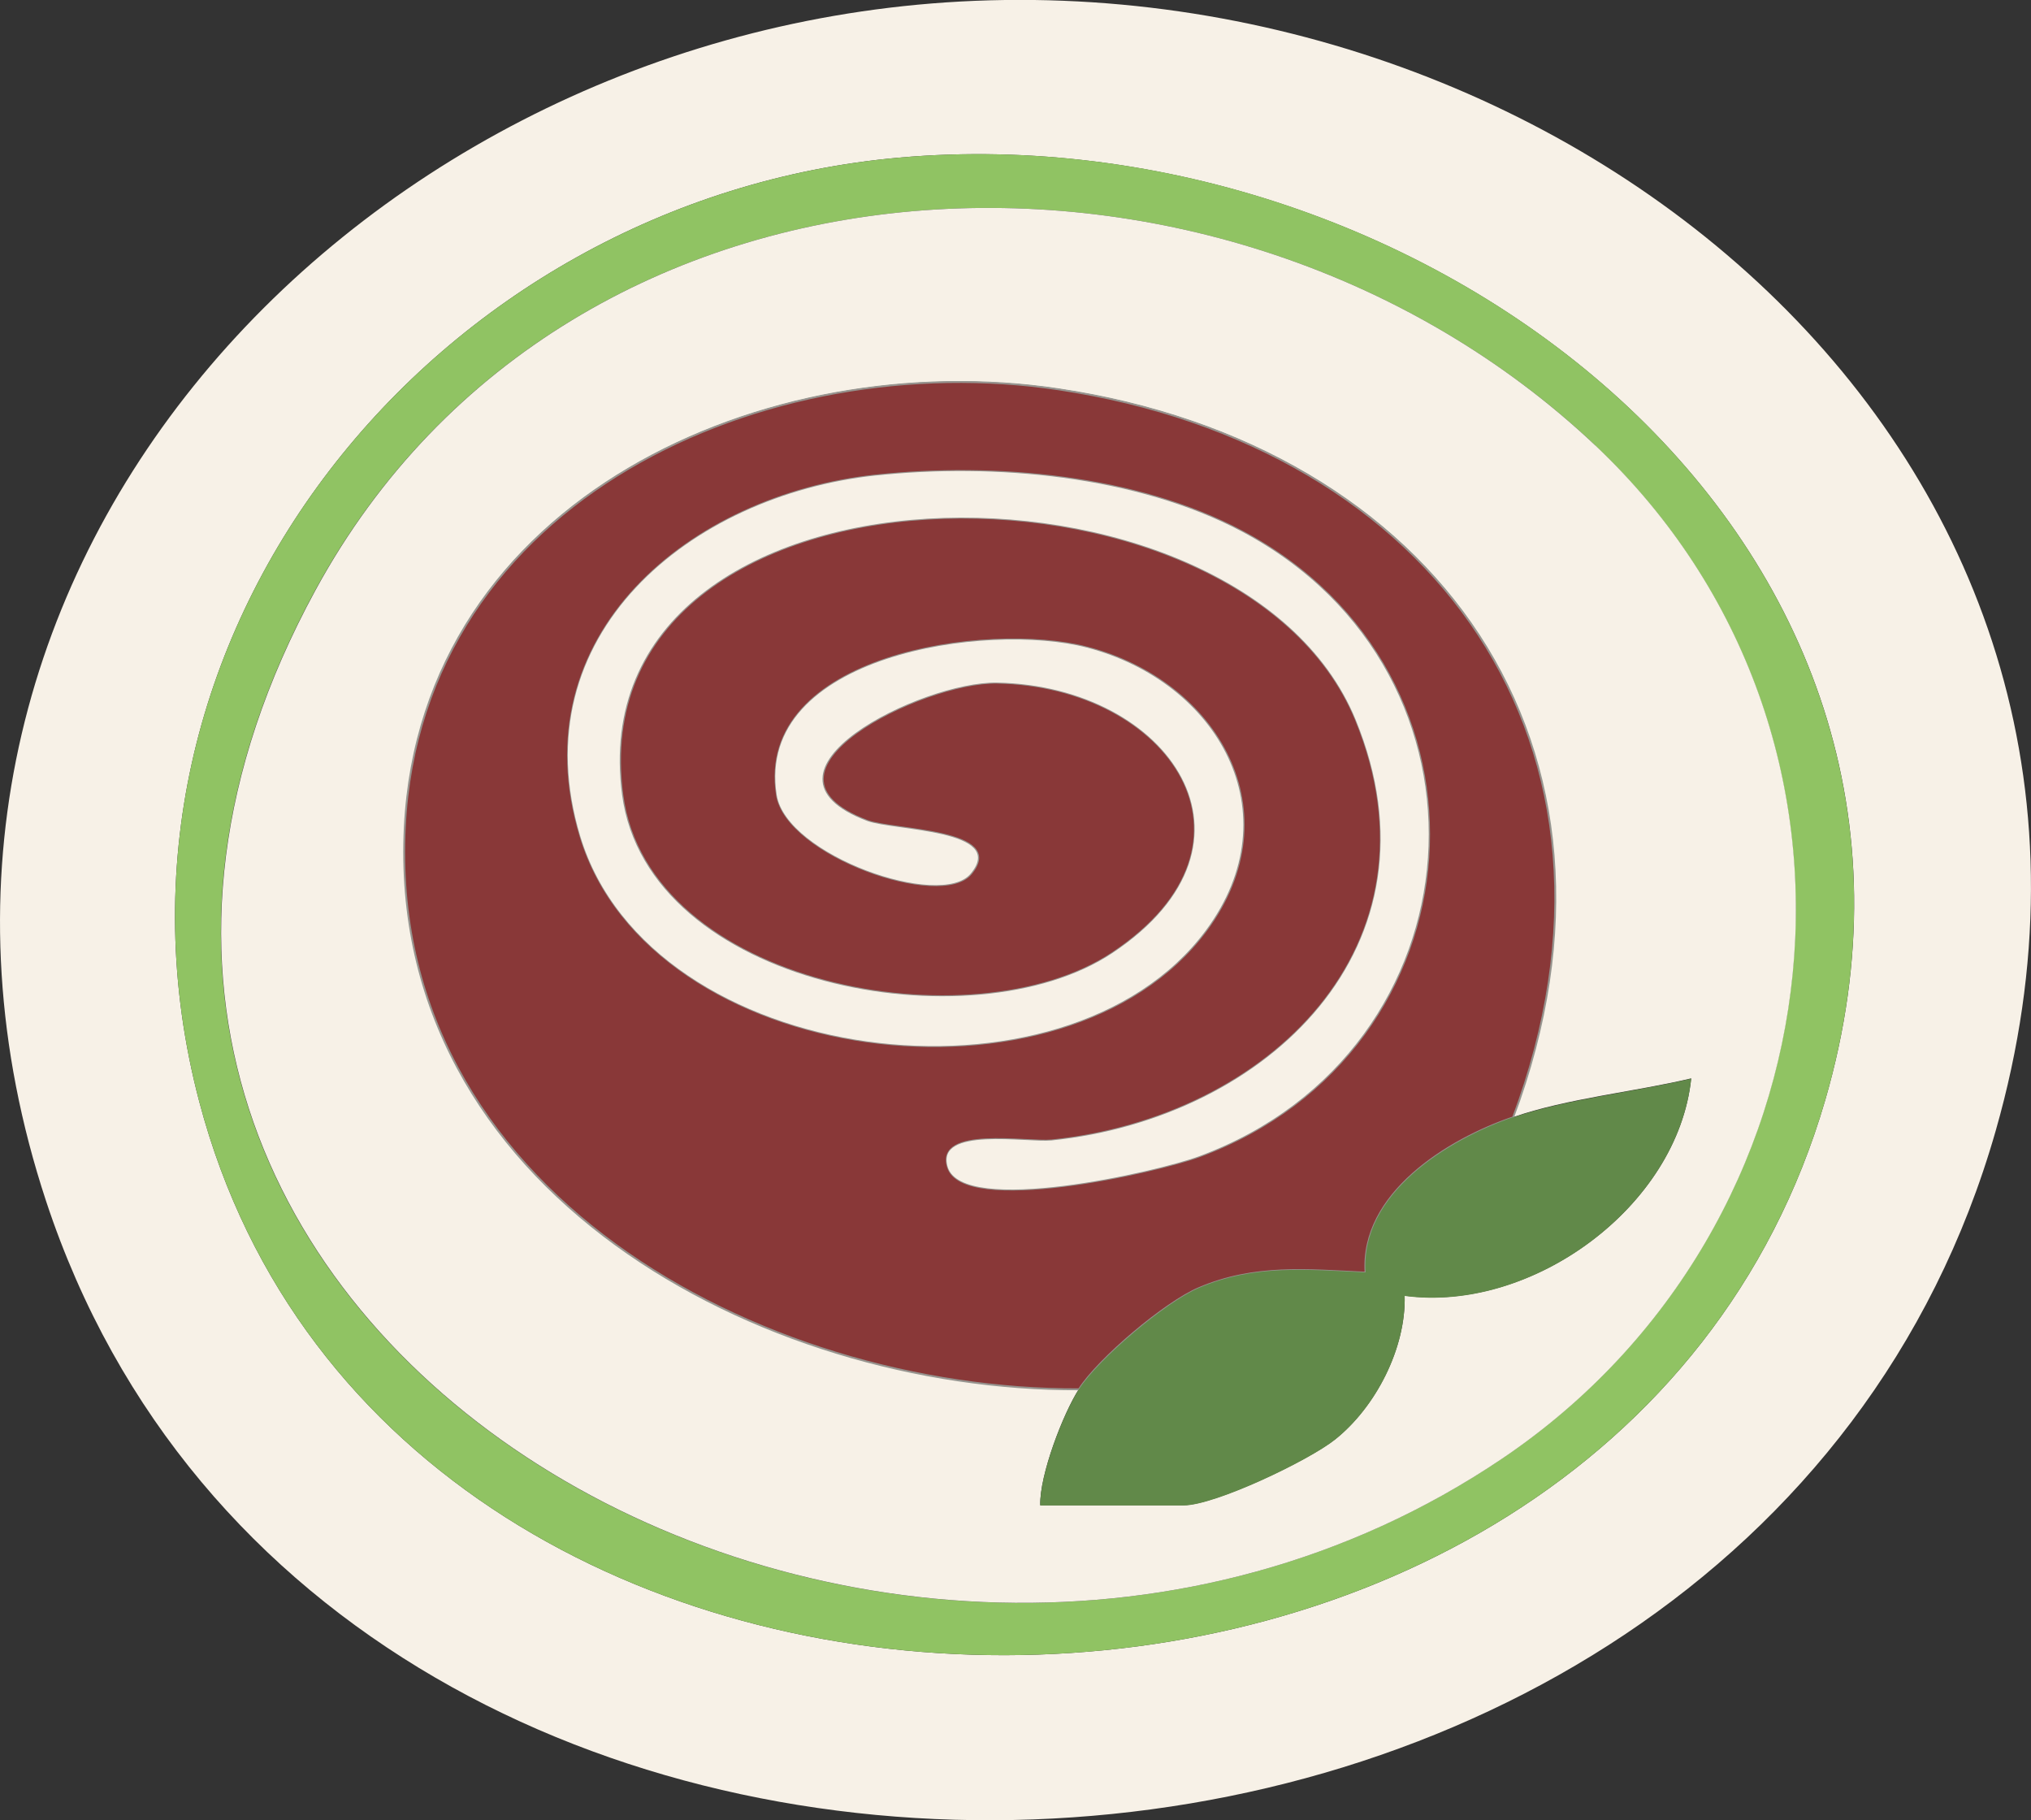
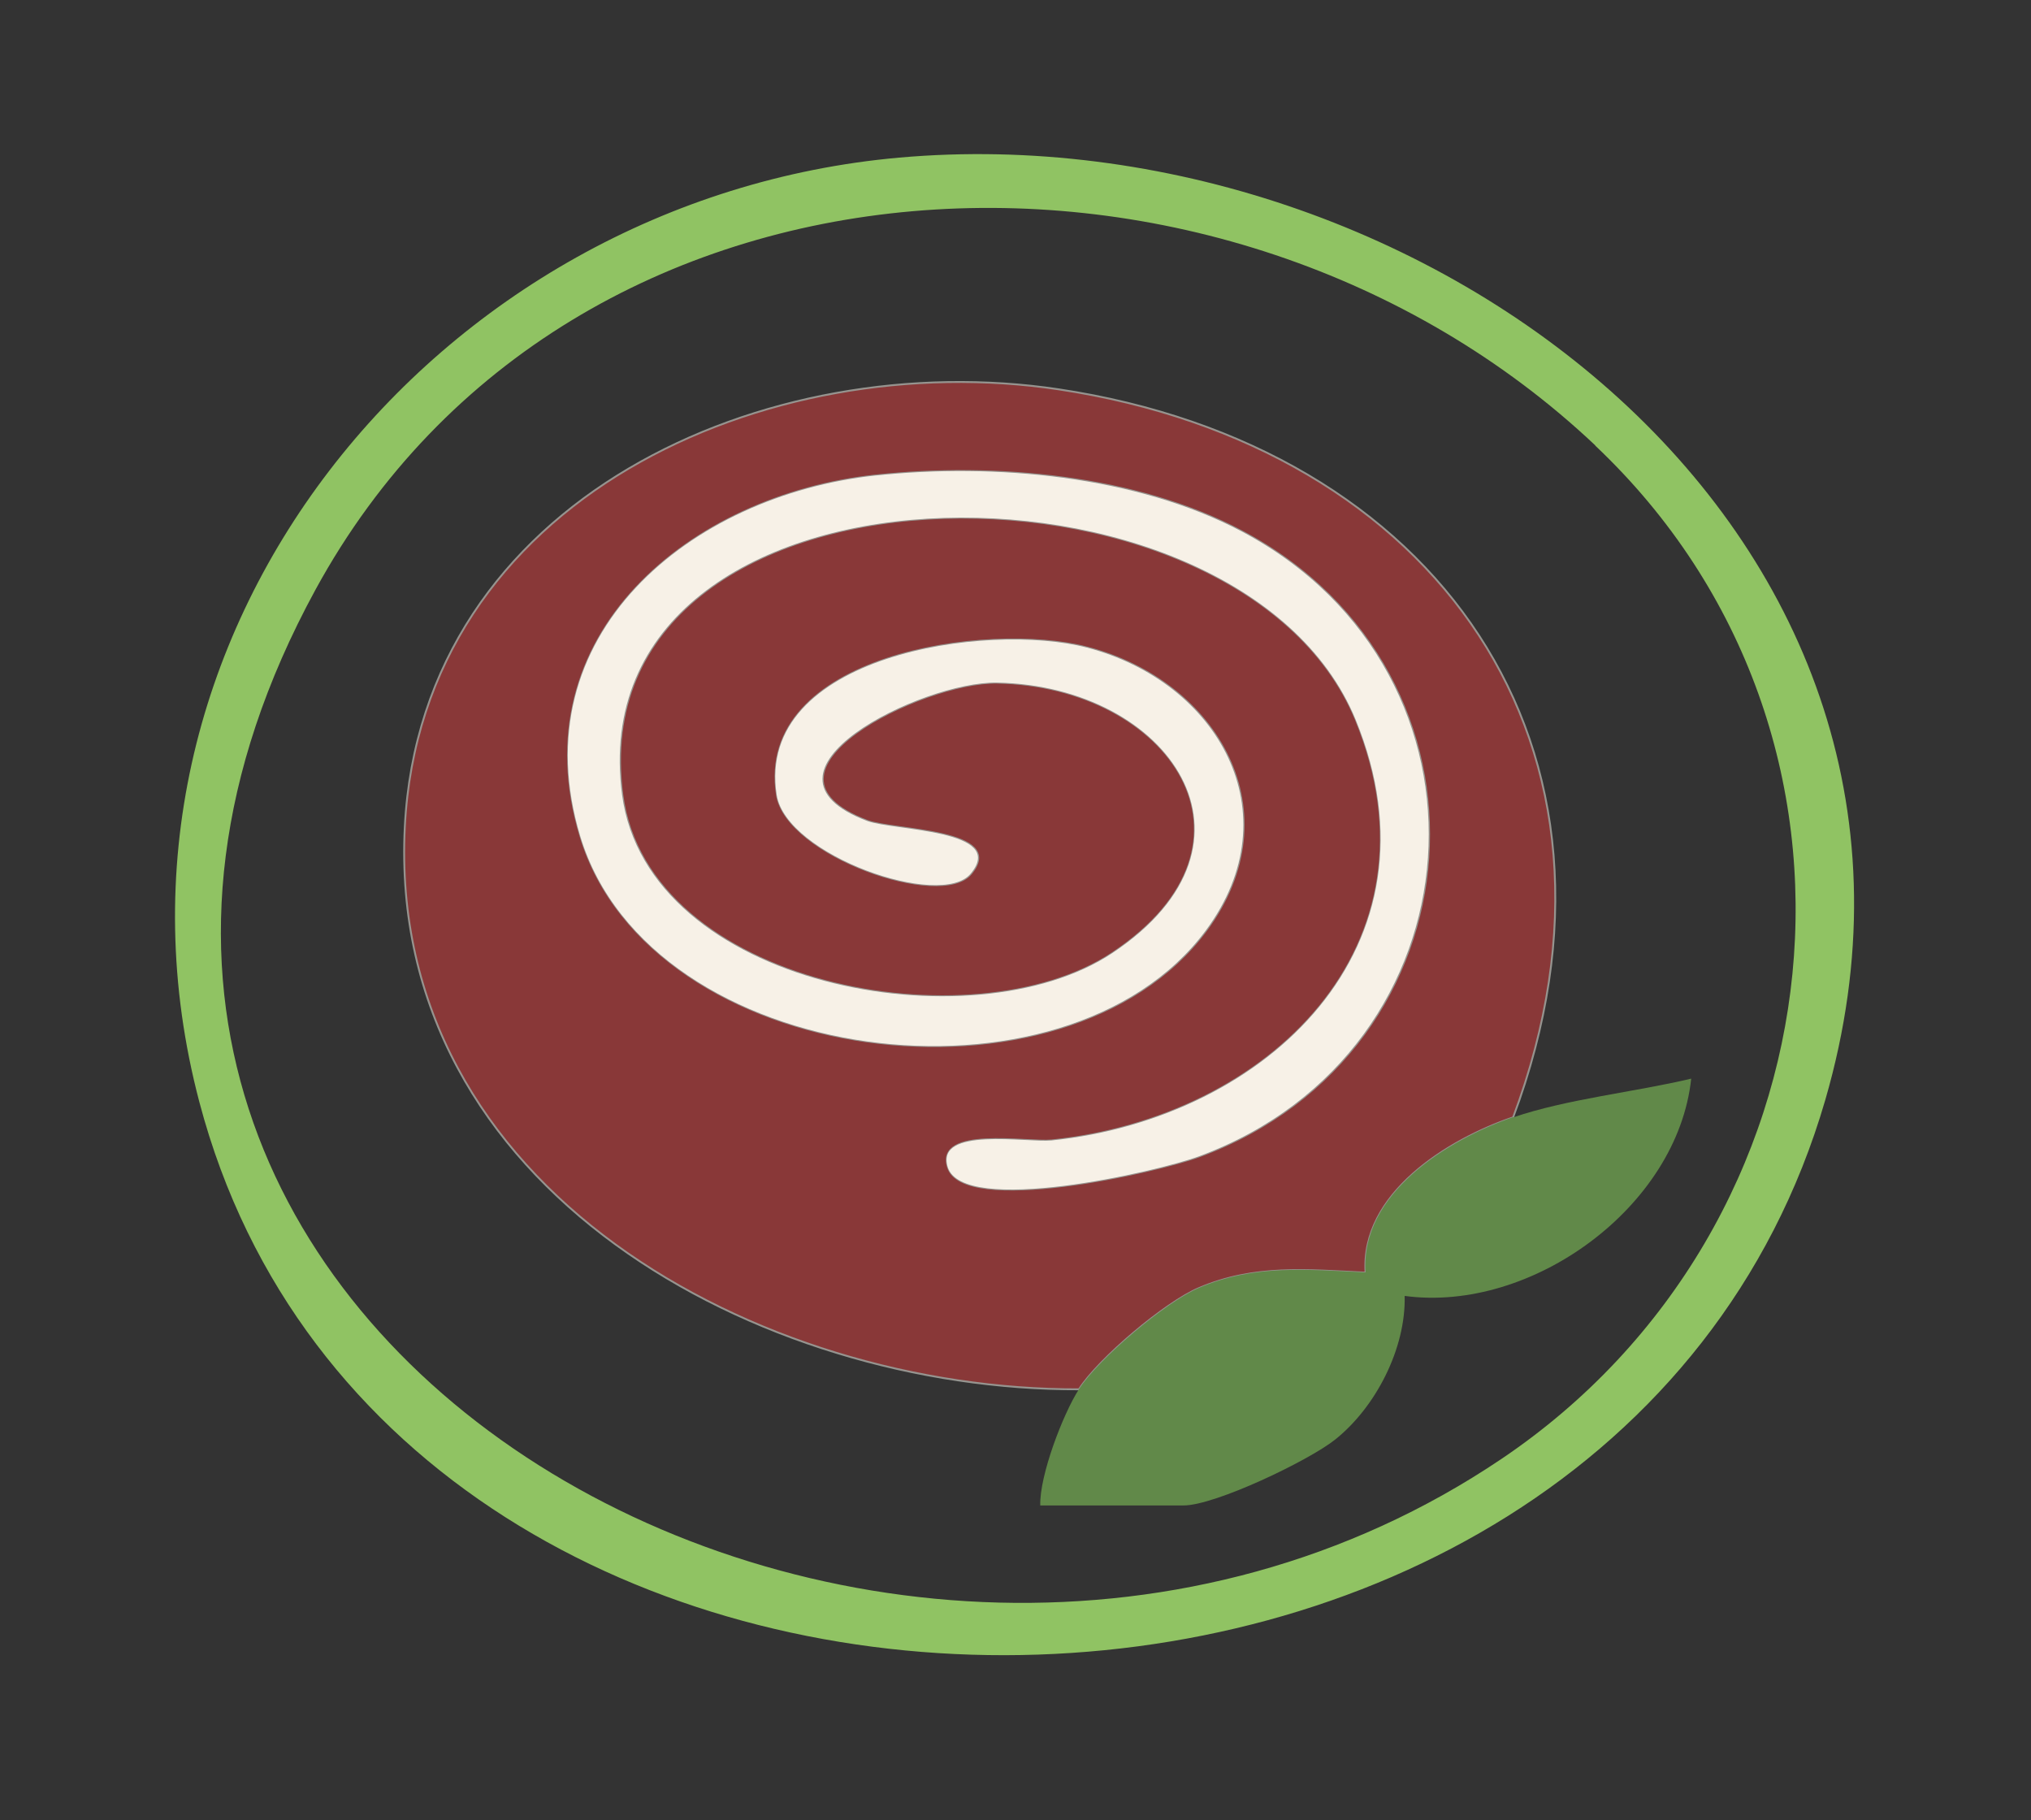
<svg xmlns="http://www.w3.org/2000/svg" id="Laag_2" data-name="Laag 2" viewBox="0 0 75.91 68.03">
  <rect x="0" y="0" width="75.91" height="68.03" fill="#333333" stroke="none" />
  <defs>
    <style>
      .cls-1 {
        fill: #893838;
        stroke: #96948f;
        stroke-miterlimit: 10;
        stroke-width: .07px;
      }

      .cls-2 {
        fill: #90c363;
      }

      .cls-3 {
        fill: #618949;
      }

      .cls-4 {
        fill: #f7f1e7;
      }
    </style>
  </defs>
  <g id="Laag_1-2" data-name="Laag 1">
    <g>
-       <path class="cls-4" d="M35.35.09c23.48-1.59,46.35,17.31,39.24,42.17-9.4,32.89-62.23,34.86-72.87,2.62C-5.87,21.86,12.81,1.62,35.35.09ZM33.61,5.89C16.28,7.43,2.86,23.78,7.45,41.18c7.29,27.61,52.73,27.55,60.77-.07,6.14-21.09-15.03-36.95-34.61-35.22Z" />
      <path class="cls-2" d="M33.61,5.89c19.58-1.74,40.74,14.12,34.61,35.22-8.04,27.62-53.48,27.68-60.77.07C2.86,23.78,16.28,7.43,33.61,5.89ZM59.63,16.65C45.83,3.62,21.34,4.53,11.79,22.04c-15.01,27.54,21.22,48.06,44.33,32.48,12.88-8.68,14.95-27.05,3.5-37.87Z" />
-       <path class="cls-4" d="M59.63,16.65c11.45,10.82,9.38,29.19-3.5,37.87-23.12,15.58-59.34-4.95-44.33-32.48C21.34,4.53,45.83,3.62,59.63,16.65ZM40.33,51.9c-.6.93-1.48,3.23-1.45,4.35h5.36c1.16,0,4.67-1.67,5.66-2.46,1.52-1.21,2.65-3.41,2.6-5.37,4.76.64,10.21-3.33,10.71-8.12-2.1.5-4.65.75-6.66,1.45,5.2-13.89-2.94-25.11-16.98-27.22-10.9-1.64-23.82,4.09-24.44,16.35-.69,13.54,13.26,21.06,25.2,21.02Z" />
      <path class="cls-1" d="M56.55,41.76c-2.45.84-5.7,2.85-5.51,5.8-2.18-.1-4.14-.31-6.23.58-1.27.54-3.75,2.64-4.48,3.78-11.94.04-25.88-7.48-25.2-21.02.62-12.26,13.54-17.99,24.44-16.35,14.04,2.11,22.18,13.33,16.98,27.22ZM32.73,17.77c-6.9.74-13.31,5.95-11.03,13.49,2.62,8.65,18.12,10.6,23.38,3.51,3.26-4.4.44-9.3-4.45-10.57-3.71-.97-12.41.27-11.59,5.51.36,2.26,6.14,4.28,7.25,2.94,1.38-1.66-2.88-1.6-3.87-1.97-4.82-1.82,2.05-5.22,4.85-5.17,6.44.12,10.52,5.98,4.31,10.11-5.22,3.47-17.38,1.26-18.32-5.92-1.73-13.12,23.04-13.46,27.42-2.8,3.47,8.46-3.31,14.89-11.37,15.72-.92.09-4.34-.53-3.88.99.55,1.85,7.86.17,9.4-.4,10.65-3.94,11.63-18.03,1.59-23.35-3.95-2.1-9.27-2.56-13.68-2.09Z" />
      <path class="cls-3" d="M56.55,41.76c2.01-.69,4.56-.95,6.66-1.45-.51,4.79-5.96,8.76-10.71,8.12.05,1.96-1.08,4.16-2.6,5.37-.99.79-4.49,2.46-5.66,2.46h-5.36c-.03-1.12.85-3.42,1.45-4.35.73-1.13,3.22-3.24,4.48-3.78,2.09-.89,4.05-.68,6.23-.58-.2-2.94,3.06-4.95,5.51-5.8Z" />
      <path class="cls-4" d="M32.73,17.77c4.41-.47,9.73,0,13.68,2.09,10.04,5.32,9.05,19.41-1.59,23.35-1.53.57-8.84,2.25-9.4.4-.46-1.52,2.96-.9,3.88-.99,8.06-.83,14.84-7.26,11.37-15.72-4.37-10.66-29.15-10.32-27.42,2.8.95,7.18,13.1,9.39,18.32,5.92,6.21-4.13,2.13-9.99-4.31-10.11-2.8-.05-9.67,3.35-4.85,5.17.99.37,5.25.31,3.87,1.97-1.11,1.34-6.89-.68-7.25-2.94-.82-5.23,7.87-6.48,11.59-5.51,4.89,1.27,7.71,6.17,4.45,10.57-5.26,7.09-20.76,5.14-23.38-3.51-2.28-7.54,4.13-12.75,11.03-13.49Z" />
    </g>
  </g>
</svg>